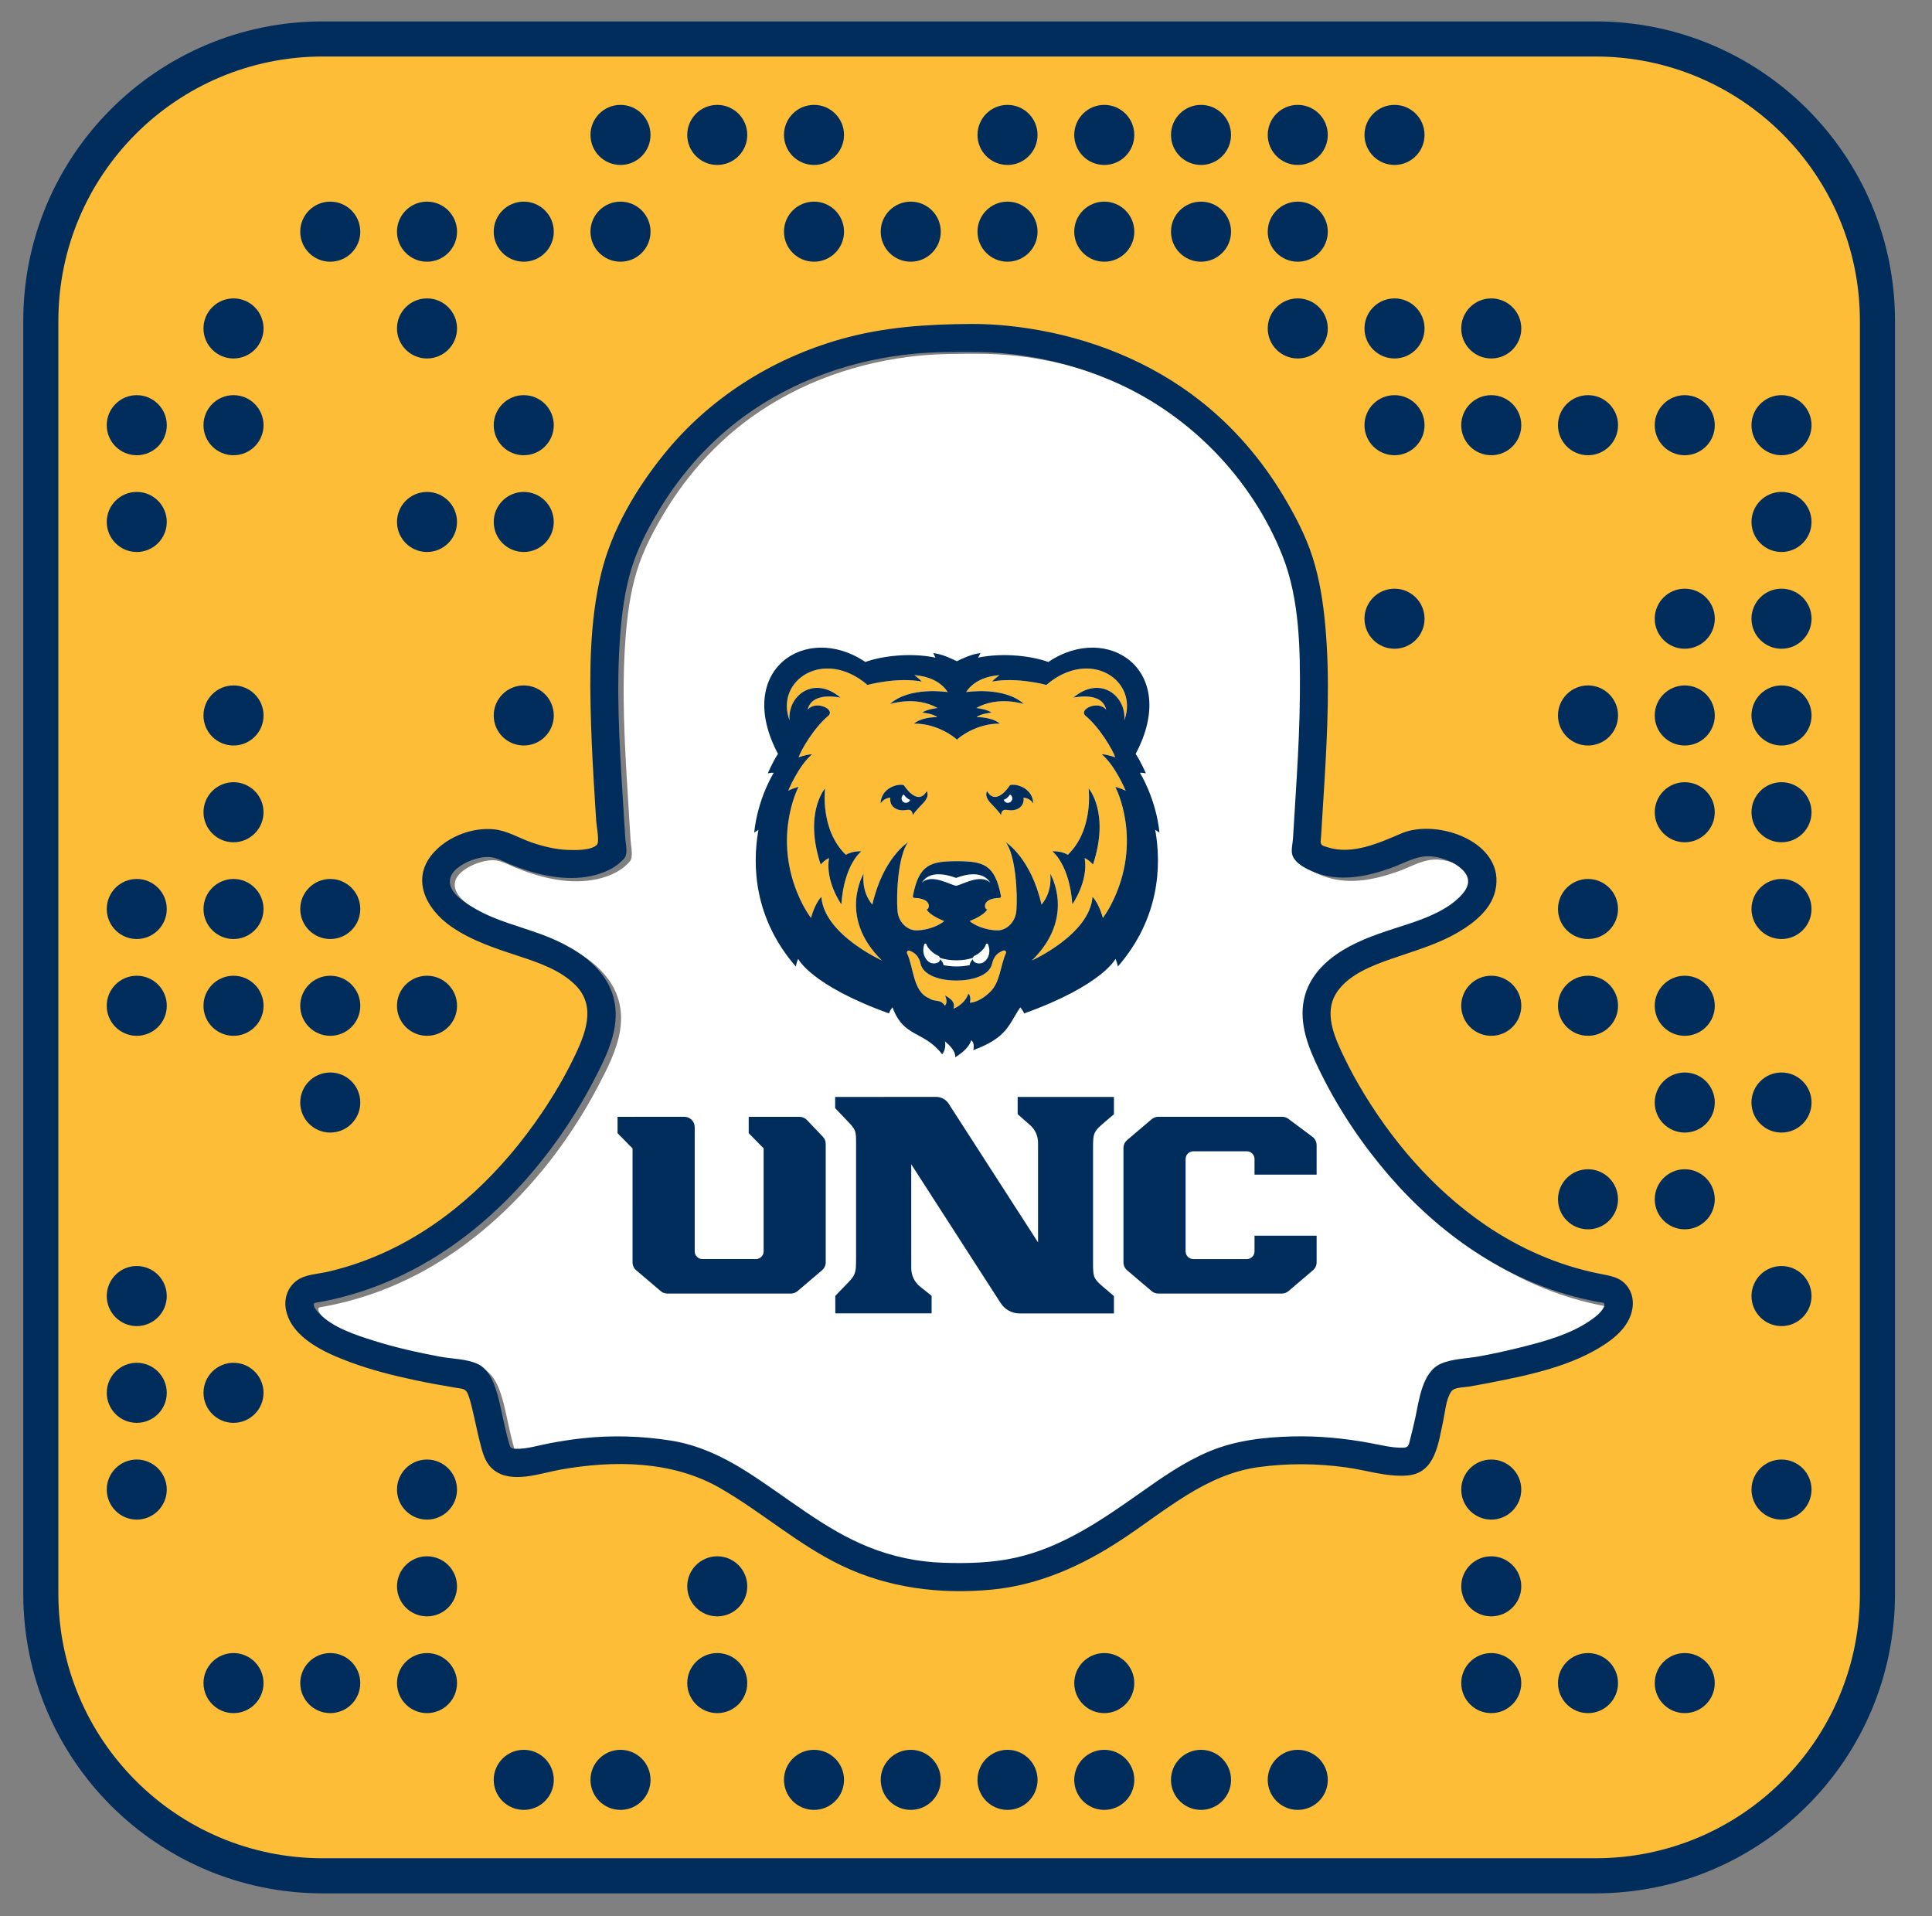
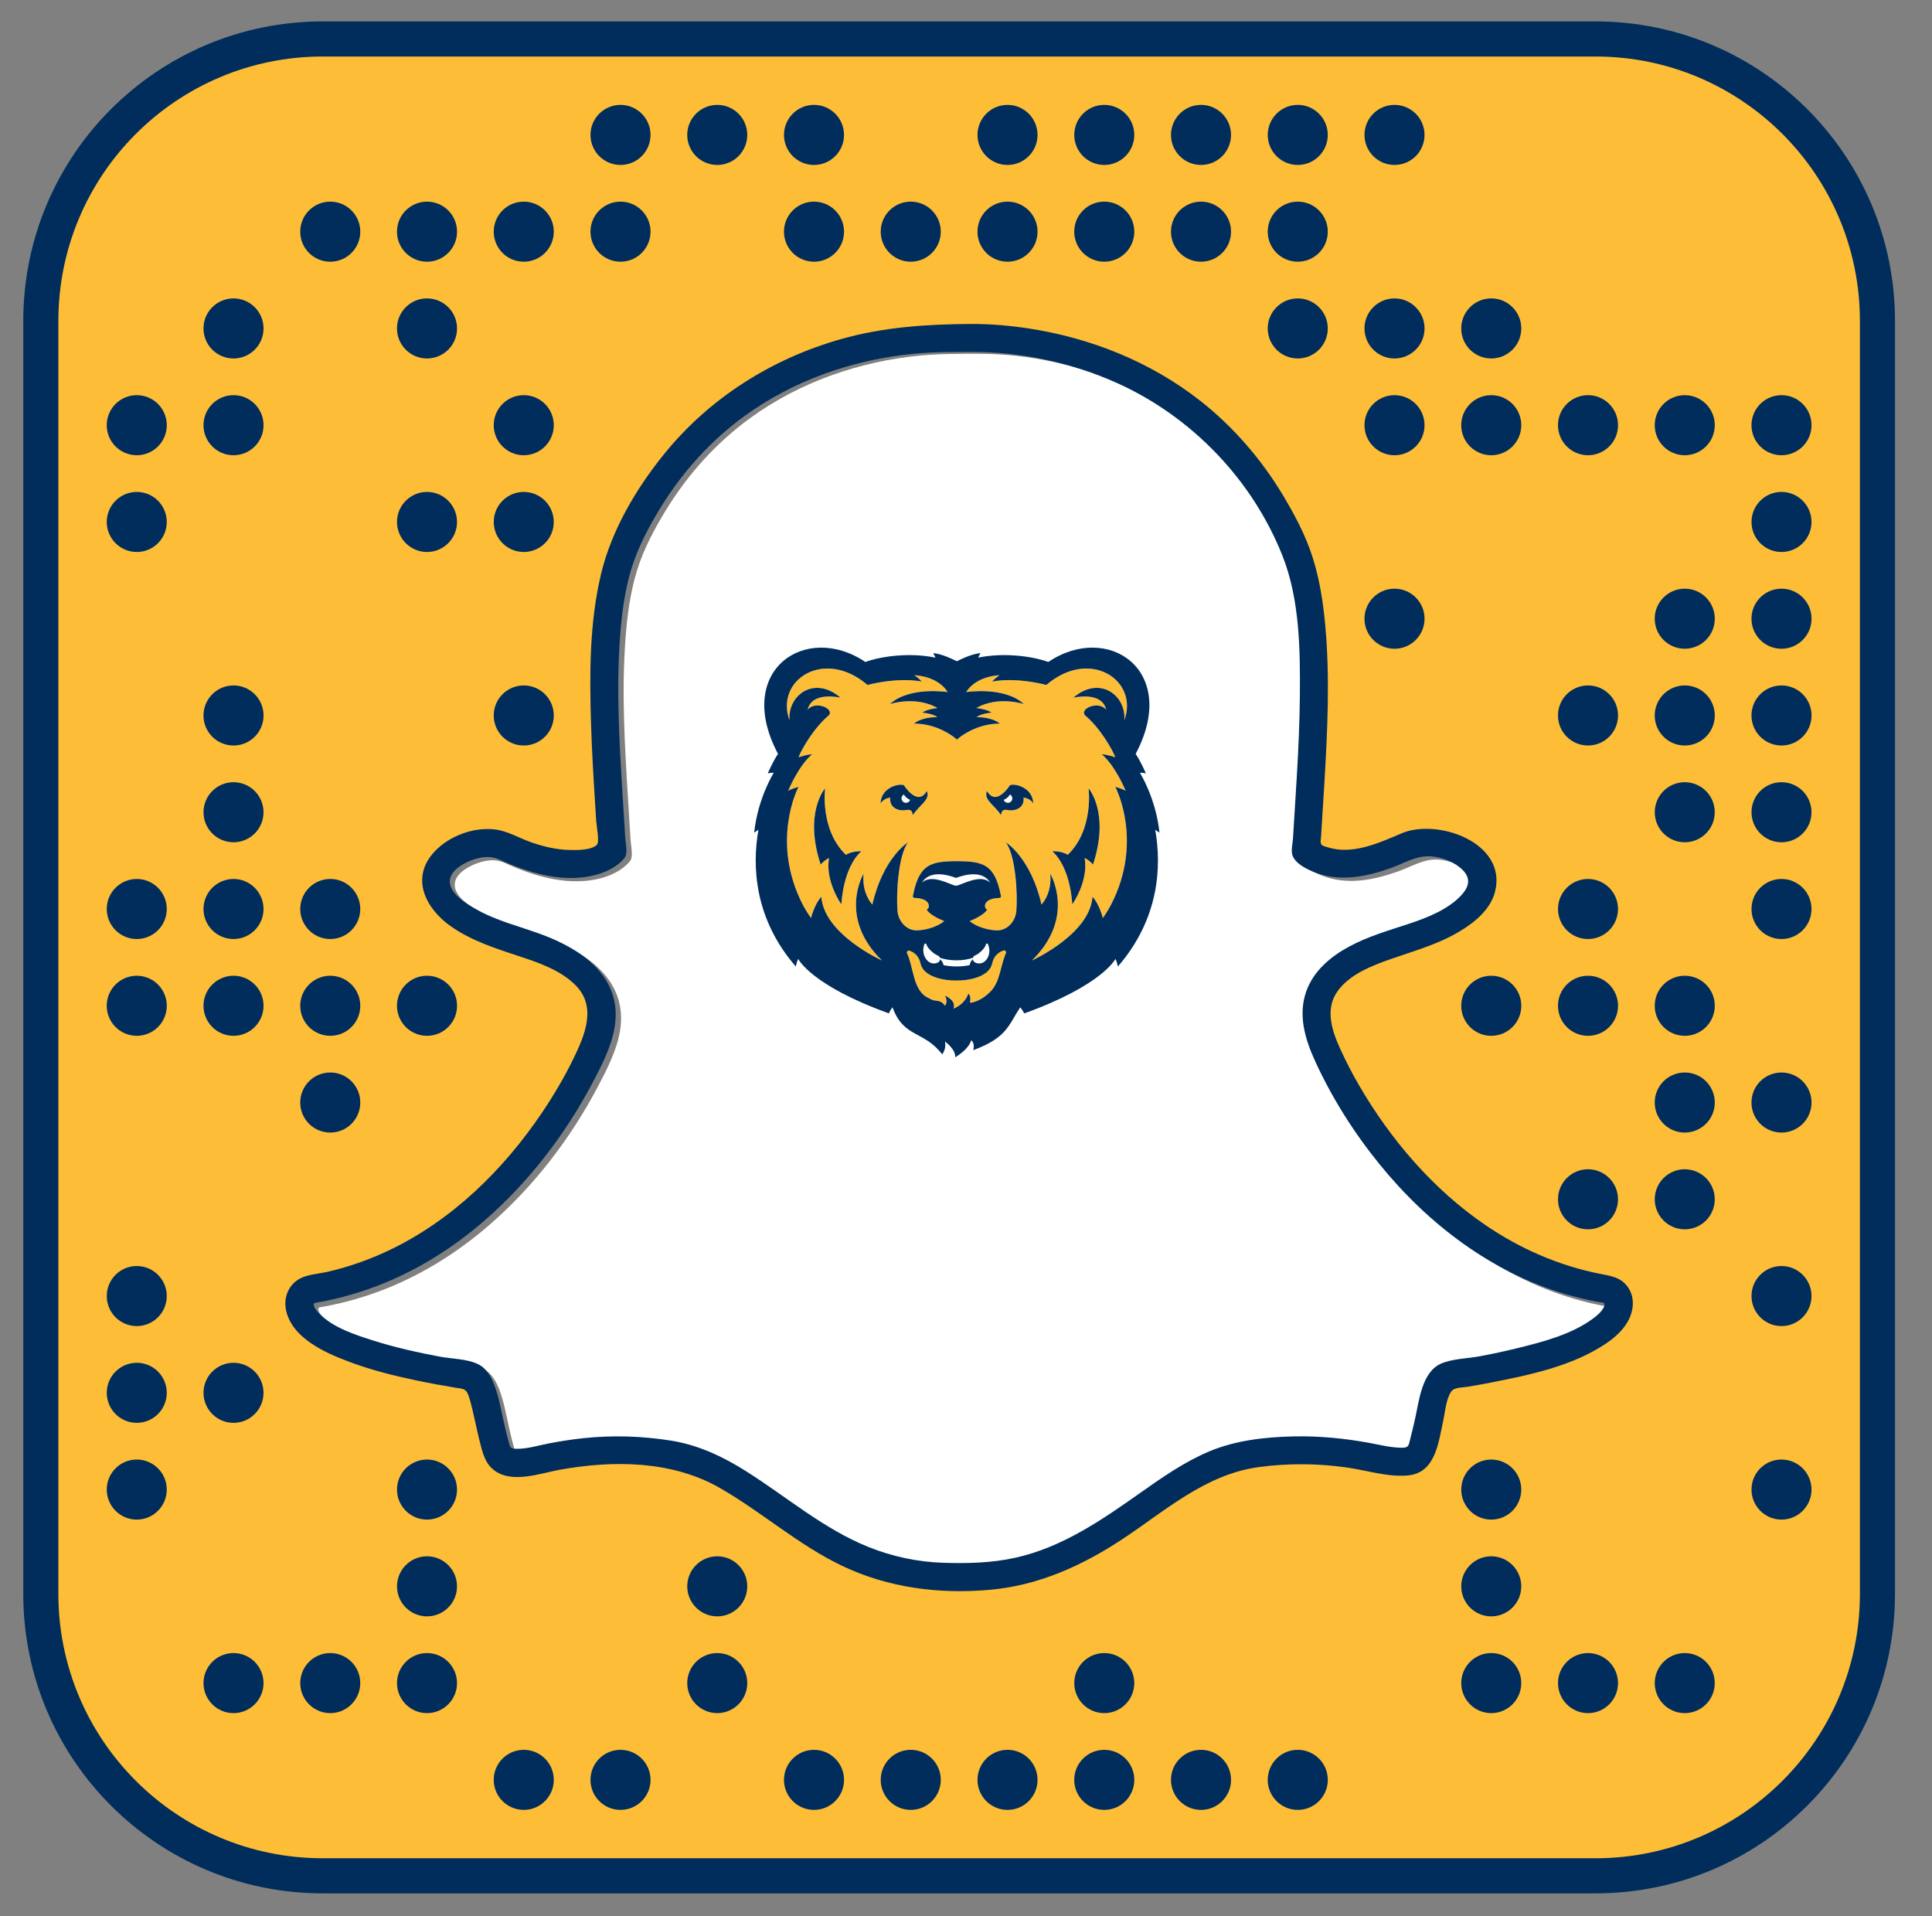
<svg xmlns="http://www.w3.org/2000/svg" version="1.1" id="Layer_1" x="0px" y="0px" viewBox="0 0 572.775 568.063" style="enable-background:new 0 0 572.775 568.063;" xml:space="preserve">
  <rect x="0" y="0" width="572.775" height="568.063" fill="#808080" stroke="none" />
  <g>
    <path style="fill:#FFFFFF;" d="M290.101,104.872c14.693,0,29.571,3.195,42.972,9.205c22.187,9.95,40.309,28.729,49.28,51.405   c5.135,12.982,5.287,27.93,5.168,41.689c-0.071,7.939-0.446,15.867-0.902,23.79c-0.234,3.983-0.484,7.961-0.734,11.944   c-0.136,2.184-0.272,4.369-0.402,6.553c-0.082,1.407-0.571,3.309-0.261,4.695c0.679,3.048,5.515,5.081,8.184,5.923   c7.048,2.217,14.416,0.619,21.198-1.799c4.043-1.44,7.684-3.853,12.118-3.445c3.211,0.293,6.934,1.728,9.221,4.054   c2.402,2.445,1.896,4.858-0.168,7.2c-3.923,4.45-10.401,6.983-15.878,8.787c-5.999,1.973-12.085,3.728-17.677,6.733   c-5.51,2.961-10.596,7.222-12.77,13.27c-2.527,7.032-0.418,14.183,2.554,20.692c5.048,11.058,11.607,21.421,19.274,30.854   c14.335,17.639,33.071,31.946,55.046,38.472c3.228,0.956,6.499,1.75,9.808,2.369c1.402,0.261,2.309-0.06,1.815,1.435   c-0.065,0.19-0.196,0.37-0.293,0.538c-0.734,1.228-1.934,2.212-3.076,3.043c-6.477,4.738-15.009,6.917-22.66,8.792   c-3.619,0.891-7.271,1.657-10.933,2.347c-3.641,0.685-8.075,0.701-11.476,2.179c-5.678,2.462-6.526,10.933-7.684,16.161   c-0.451,2.043-0.918,4.081-1.462,6.102c-0.484,1.793-0.337,2.712-2.25,2.739c-3.282,0.054-6.586-0.815-9.792-1.407   c-7.548-1.391-15.204-2.136-22.882-1.951c-8.39,0.201-16.959,1.168-24.757,4.412c-7.461,3.108-14.134,7.798-20.703,12.433   c-11.482,8.102-23.143,16.139-37.097,19.231c-6.993,1.549-14.226,1.712-21.361,1.483c-7.608-0.245-15.101-1.826-22.16-4.657   c-13.46-5.401-24.409-14.96-36.554-22.611c-6.901-4.347-14.231-7.792-22.339-9.064c-8.602-1.353-17.345-1.625-26.007-0.701   c-3.364,0.359-6.7,0.891-10.026,1.516c-3.255,0.609-6.776,1.761-10.107,1.63c-1.57-0.065-1.587-0.538-2.005-2.011   c-0.614-2.19-1.119-4.407-1.608-6.629c-0.75-3.396-1.38-6.874-2.603-10.14c-0.956-2.554-2.369-5.157-4.929-6.39   c-3.271-1.576-7.749-1.543-11.303-2.212c-6.619-1.239-13.221-2.706-19.649-4.738c-5.521-1.744-12.177-3.869-16.334-8.173   c-0.397-0.408-0.788-0.842-1.081-1.331c-0.098-0.158-0.234-0.331-0.288-0.511c-0.451-1.386,0.087-1.195,1.44-1.445   c6.396-1.174,12.667-2.983,18.698-5.407c11.042-4.423,21.203-10.857,30.196-18.622c13.194-11.384,24.116-25.556,32.261-40.945   c2.782-5.26,5.771-11.015,6.711-16.889c2.364-14.748-9.776-23.094-22.013-27.545c-6.499-2.364-13.199-3.983-19.263-7.428   c-2.766-1.57-8.14-4.706-7.722-8.624c0.315-2.978,3.999-4.988,6.461-5.912c1.668-0.625,3.499-1.032,5.293-0.935   c2.157,0.12,4.005,1.261,5.972,2.065c7.146,2.929,15.139,5.016,22.899,3.809c3.88-0.603,7.901-2.076,10.699-4.934   c0.674-0.69,0.924-0.978,1.076-1.815c0.277-1.543-0.201-3.603-0.288-5.146c-0.245-4.119-0.511-8.238-0.766-12.357   c-0.973-15.71-1.913-31.544-0.744-47.27c0.5-6.744,1.38-13.547,3.347-20.035c1.956-6.445,5.233-12.563,8.743-18.285   c6.472-10.542,14.878-19.85,24.893-27.132c14.677-10.678,32.397-16.802,50.405-18.519   C278.559,104.861,284.341,104.872,290.101,104.872" />
    <path style="fill:#002D5B;" d="M288.216,104.318c14.653,0,29.49,3.186,42.853,9.18c22.126,9.922,40.198,28.65,49.145,51.264   c5.121,12.946,5.273,27.854,5.153,41.575c-0.07,7.917-0.444,15.823-0.9,23.724c-0.233,3.972-0.482,7.939-0.732,11.911   c-0.135,2.178-0.271,4.357-0.401,6.535c-0.081,1.404-0.569,3.3-0.26,4.682c0.677,3.04,5.5,5.067,8.161,5.907   c7.028,2.211,14.377,0.618,21.14-1.794c4.032-1.436,7.662-3.842,12.084-3.436c3.203,0.293,6.915,1.723,9.196,4.043   c2.395,2.439,1.891,4.845-0.168,7.18c-3.913,4.438-10.372,6.963-15.834,8.763c-5.983,1.967-12.052,3.717-17.628,6.714   c-5.495,2.953-10.567,7.202-12.735,13.233c-2.52,7.012-0.417,14.144,2.547,20.636c5.034,11.028,11.575,21.362,19.221,30.769   c14.295,17.59,32.98,31.858,54.894,38.366c3.219,0.954,6.481,1.745,9.781,2.363c1.398,0.26,2.303-0.06,1.81,1.431   c-0.065,0.19-0.195,0.368-0.293,0.536c-0.732,1.225-1.929,2.206-3.067,3.035c-6.459,4.725-14.967,6.898-22.597,8.768   c-3.609,0.889-7.251,1.653-10.903,2.341c-3.631,0.683-8.053,0.699-11.445,2.173c-5.663,2.455-6.508,10.903-7.662,16.116   c-0.45,2.038-0.916,4.07-1.458,6.086c-0.482,1.788-0.336,2.704-2.243,2.731c-3.273,0.054-6.568-0.813-9.765-1.404   c-7.527-1.387-15.162-2.13-22.819-1.945c-8.367,0.201-16.913,1.165-24.689,4.4c-7.44,3.1-14.095,7.776-20.646,12.399   c-11.45,8.08-23.08,16.094-36.995,19.178c-6.974,1.544-14.187,1.707-21.302,1.479c-7.587-0.244-15.059-1.821-22.099-4.644   c-13.423-5.386-24.342-14.919-36.454-22.548c-6.882-4.335-14.192-7.771-22.277-9.039c-8.578-1.349-17.297-1.62-25.935-0.699   c-3.354,0.358-6.682,0.889-9.998,1.512c-3.246,0.607-6.757,1.756-10.079,1.626c-1.566-0.065-1.582-0.536-2-2.005   c-0.612-2.184-1.116-4.395-1.604-6.611c-0.748-3.387-1.376-6.855-2.596-10.112c-0.954-2.547-2.363-5.143-4.915-6.373   c-3.262-1.572-7.727-1.539-11.271-2.206c-6.6-1.236-13.184-2.699-19.595-4.725c-5.506-1.74-12.144-3.858-16.289-8.15   c-0.396-0.406-0.786-0.84-1.078-1.328c-0.098-0.157-0.233-0.331-0.287-0.509c-0.45-1.382,0.087-1.192,1.436-1.441   c6.378-1.171,12.632-2.975,18.647-5.392c11.011-4.411,21.145-10.827,30.113-18.571c13.157-11.353,24.049-25.486,32.173-40.832   c2.775-5.246,5.755-10.984,6.692-16.842c2.357-14.707-9.749-23.031-21.952-27.469c-6.481-2.357-13.163-3.972-19.21-7.408   c-2.758-1.566-8.118-4.693-7.7-8.6c0.314-2.97,3.988-4.975,6.443-5.896c1.664-0.623,3.49-1.03,5.278-0.932   c2.151,0.119,3.994,1.257,5.955,2.059c7.126,2.921,15.097,5.002,22.836,3.799c3.869-0.602,7.879-2.07,10.67-4.92   c0.672-0.688,0.921-0.975,1.073-1.81c0.276-1.539-0.201-3.593-0.287-5.132c-0.244-4.108-0.509-8.215-0.764-12.323   c-0.97-15.666-1.907-31.457-0.742-47.14c0.499-6.725,1.376-13.51,3.338-19.98c1.951-6.427,5.219-12.529,8.719-18.235   c6.454-10.513,14.837-19.796,24.824-27.057c14.637-10.648,32.308-16.756,50.267-18.468   C276.706,104.307,282.471,104.318,288.216,104.318 M6.899,472.468c0,49.031,39.754,88.785,88.785,88.785H473.02   c49.031,0,88.785-39.754,88.785-88.785V95.132c0-49.031-39.754-88.785-88.785-88.785H95.684c-49.031,0-88.785,39.754-88.785,88.785   V472.468" />
    <path style="fill:#FEBD36;" d="M17.304,95.132c0-43.282,35.099-78.38,78.38-78.38H473.02c43.282,0,78.38,35.099,78.38,78.38   v377.335c0,43.282-35.099,78.38-78.38,78.38H95.684c-43.282,0-78.38-35.099-78.38-78.38V95.132 M288.216,96.032   c-13.26,0.06-26.136,0.872-38.979,4.514c-20.478,5.809-38.952,17.482-52.375,34.085c-8.318,10.285-15.547,22.521-18.658,35.467   c-3.463,14.425-3.436,29.642-2.98,44.382c0.238,7.787,0.694,15.563,1.181,23.34c0.119,1.88,0.238,3.755,0.358,5.63   c0.081,1.263,0.997,6.048,0.244,6.909c-1.572,1.788-6.568,1.664-8.6,1.588c-3.647-0.135-7.245-1.003-10.686-2.173   c-3.755-1.279-7.305-3.549-11.309-3.94c-6.275-0.607-13.222,1.994-17.552,6.573c-7.359,7.787-2.693,16.978,4.904,22.256   c6.134,4.259,13.152,6.492,20.17,8.8c5.804,1.908,12.193,4.113,16.62,8.508c6.465,6.416,2.845,14.87-0.569,21.882   c-2.661,5.462-5.766,10.713-9.153,15.758c-11.537,17.167-26.922,32.259-45.774,41.152c-5.679,2.677-11.629,4.769-17.747,6.199   c-3.002,0.704-6.655,0.748-9.234,2.569c-2.807,1.983-3.961,5.408-3.3,8.725c1.685,8.448,11.808,12.843,18.945,15.498   c6.302,2.346,12.859,4.005,19.427,5.392c4.005,0.845,8.036,1.582,12.074,2.243c1.973,0.325,2.872,0.19,3.593,2.097   c0.558,1.474,0.916,3.024,1.284,4.557c0.9,3.766,1.62,7.57,2.65,11.299c0.677,2.449,1.561,4.78,3.625,6.405   c5.343,4.205,13.797,0.959,19.736-0.098c15.856-2.818,33.137-2.72,47.416,5.495c12.404,7.131,23.112,16.793,36.091,22.998   c13.802,6.6,29.057,8.502,44.219,7.093c14.203-1.322,27.046-7.153,38.832-14.929c12.87-8.492,24.705-19.27,40.523-21.416   c8.611-1.165,17.335-1.1,25.935,0.098c5.961,0.829,12.16,2.91,18.219,2.384c8.221-0.721,9.082-9.668,10.507-16.143   c0.574-2.607,0.835-6.503,2.395-8.735c0.916-1.311,3.495-1.176,5.072-1.441c2.206-0.374,4.406-0.775,6.606-1.203   c11.521-2.249,24.272-4.899,34.178-11.575c2.867-1.935,5.603-4.4,7.028-7.619c1.338-3.024,1.382-6.535-0.634-9.272   c-2.108-2.867-5.191-3.186-8.427-3.837c-12.068-2.428-23.491-7.44-33.647-14.366c-15.563-10.61-28.19-25.377-37.602-41.612   c-1.962-3.381-3.745-6.844-5.376-10.399c-2.514-5.484-4.785-11.971-0.872-17.395c3.604-4.996,10.117-7.505,15.715-9.472   c6.882-2.417,13.846-4.303,20.18-8.053c4.622-2.737,9.478-6.606,10.805-12.09c3.479-14.409-17.119-21.703-27.827-17.102   c-6.611,2.84-14.642,6.481-21.925,4.07c-0.471-0.157-1.301-0.309-1.647-0.667c-0.585-0.602-0.276-1.566-0.222-2.498   c0.125-2.108,0.26-4.216,0.39-6.329c0.201-3.262,0.412-6.524,0.607-9.787c0.91-15.422,1.653-30.986,0.249-46.403   c-0.623-6.85-1.669-13.726-3.772-20.289c-2.048-6.4-5.262-12.502-8.714-18.251c-6.427-10.713-14.68-20.305-24.505-28.038   c-14.788-11.64-32.752-18.782-51.307-21.557C299.189,96.493,293.7,96.032,288.216,96.032 M183.959,31.091   c-4.917,0.002-8.901,3.991-8.899,8.908c0.002,4.914,3.985,8.896,8.899,8.899c4.917-0.002,8.901-3.991,8.899-8.908   C192.856,35.076,188.873,31.093,183.959,31.091 M212.642,31.091c-4.917,0.002-8.901,3.991-8.899,8.908   c0.002,4.914,3.985,8.896,8.899,8.899c4.917-0.002,8.901-3.991,8.899-8.908C221.539,35.076,217.556,31.093,212.642,31.091    M241.325,31.091c-4.917,0.002-8.901,3.991-8.899,8.908c0.002,4.914,3.985,8.896,8.899,8.899c4.917-0.002,8.901-3.991,8.899-8.908   C250.221,35.076,246.239,31.093,241.325,31.091 M298.696,31.091c-4.917,0.002-8.901,3.991-8.899,8.908   c0.002,4.914,3.985,8.896,8.899,8.899c4.917-0.002,8.901-3.991,8.899-8.908C307.592,35.076,303.61,31.093,298.696,31.091    M327.379,31.091c-4.917,0.002-8.901,3.991-8.899,8.908c0.002,4.914,3.985,8.896,8.899,8.899c4.917-0.002,8.901-3.991,8.899-8.908   C336.275,35.076,332.292,31.093,327.379,31.091 M356.061,31.091c-4.917,0.002-8.901,3.991-8.899,8.908   c0.002,4.914,3.985,8.896,8.899,8.899c4.917-0.002,8.901-3.991,8.899-8.908C364.958,35.076,360.975,31.093,356.061,31.091    M384.744,31.091c-4.917,0.002-8.901,3.991-8.899,8.908c0.002,4.914,3.985,8.896,8.899,8.899c4.917-0.002,8.901-3.991,8.899-8.908   C393.641,35.076,389.658,31.093,384.744,31.091 M413.427,31.091c-4.917,0.002-8.901,3.991-8.899,8.908   c0.003,4.914,3.985,8.896,8.899,8.899c4.917-0.002,8.901-3.991,8.899-8.908C422.323,35.076,418.341,31.093,413.427,31.091    M97.911,59.773c-4.917,0.001-8.903,3.987-8.902,8.905c0.001,4.916,3.986,8.901,8.902,8.902c4.917-0.001,8.903-3.987,8.902-8.905   C106.813,63.759,102.827,59.774,97.911,59.773 M126.594,59.773c-4.917,0.001-8.903,3.987-8.902,8.905   c0.001,4.916,3.986,8.901,8.902,8.902c4.917-0.001,8.903-3.987,8.902-8.905C135.495,63.759,131.51,59.774,126.594,59.773    M155.277,59.773c-4.917,0.001-8.903,3.987-8.902,8.905c0.001,4.916,3.986,8.901,8.902,8.902c4.917-0.001,8.903-3.987,8.902-8.905   C164.178,63.759,160.193,59.774,155.277,59.773 M183.959,59.773c-4.917,0.001-8.903,3.987-8.902,8.905   c0.001,4.916,3.986,8.901,8.902,8.902c4.917-0.001,8.903-3.987,8.902-8.905C192.861,63.759,188.876,59.774,183.959,59.773    M241.325,59.773c-4.917,0.001-8.903,3.987-8.902,8.905c0.001,4.916,3.986,8.901,8.902,8.902c4.917-0.001,8.903-3.987,8.902-8.905   C250.226,63.759,246.241,59.774,241.325,59.773 M270.008,59.773c-4.917,0.001-8.903,3.987-8.902,8.905   c0.001,4.916,3.986,8.901,8.902,8.902c4.917-0.001,8.903-3.987,8.902-8.905C278.909,63.759,274.924,59.774,270.008,59.773    M298.696,59.773c-4.917,0.001-8.903,3.987-8.902,8.905c0.001,4.916,3.986,8.901,8.902,8.902c4.917-0.001,8.903-3.987,8.902-8.905   C307.597,63.759,303.612,59.774,298.696,59.773 M327.379,59.773c-4.917,0.001-8.903,3.987-8.902,8.905   c0.001,4.916,3.986,8.901,8.902,8.902c4.917-0.001,8.903-3.987,8.902-8.905C336.28,63.759,332.295,59.774,327.379,59.773    M356.061,59.773c-4.917,0.001-8.903,3.987-8.902,8.905c0.001,4.916,3.986,8.901,8.902,8.902c4.917-0.001,8.903-3.987,8.902-8.905   C364.963,63.759,360.978,59.774,356.061,59.773 M384.744,59.773c-4.917,0.001-8.903,3.987-8.902,8.905   c0.001,4.916,3.986,8.901,8.902,8.902c4.917-0.001,8.903-3.987,8.902-8.905C393.645,63.759,389.66,59.774,384.744,59.773    M69.229,88.456c-4.917,0.001-8.903,3.987-8.902,8.905c0.001,4.916,3.986,8.901,8.902,8.902c4.917-0.001,8.903-3.987,8.902-8.905   C78.13,92.442,74.145,88.457,69.229,88.456 M126.594,88.456c-4.917,0.001-8.903,3.987-8.902,8.905   c0.001,4.916,3.986,8.901,8.902,8.902c4.917-0.001,8.903-3.987,8.902-8.905C135.495,92.442,131.51,88.457,126.594,88.456    M384.744,88.456c-4.917,0.001-8.903,3.987-8.902,8.905c0.001,4.916,3.986,8.901,8.902,8.902c4.917-0.001,8.903-3.987,8.902-8.905   C393.645,92.442,389.66,88.457,384.744,88.456 M413.427,88.456c-4.917,0.001-8.903,3.987-8.902,8.905   c0.001,4.916,3.986,8.901,8.902,8.902c4.917-0.001,8.903-3.987,8.902-8.905C422.328,92.442,418.343,88.457,413.427,88.456    M442.11,88.456c-4.917,0.001-8.903,3.987-8.902,8.905c0.001,4.916,3.986,8.901,8.902,8.902c4.917-0.001,8.903-3.987,8.902-8.905   C451.011,92.442,447.026,88.457,442.11,88.456 M40.546,117.139c-4.917,0.001-8.903,3.987-8.902,8.905   c0.001,4.916,3.986,8.901,8.902,8.902c4.917-0.001,8.903-3.987,8.902-8.905C49.447,121.125,45.462,117.14,40.546,117.139    M69.229,117.139c-4.917,0.001-8.903,3.987-8.902,8.905c0.001,4.916,3.986,8.901,8.902,8.902c4.917-0.001,8.903-3.987,8.902-8.905   C78.13,121.125,74.145,117.14,69.229,117.139 M155.277,117.139c-4.917,0.001-8.903,3.987-8.902,8.905   c0.001,4.916,3.986,8.901,8.902,8.902c4.917-0.001,8.903-3.987,8.902-8.905C164.178,121.125,160.193,117.14,155.277,117.139    M413.427,117.139c-4.917,0.001-8.903,3.987-8.902,8.905c0.001,4.916,3.986,8.901,8.902,8.902c4.917-0.001,8.903-3.987,8.902-8.905   C422.328,121.125,418.343,117.14,413.427,117.139 M442.11,117.139c-4.917,0.001-8.903,3.987-8.902,8.905   c0.001,4.916,3.986,8.901,8.902,8.902c4.917-0.001,8.903-3.987,8.902-8.905C451.011,121.125,447.026,117.14,442.11,117.139    M470.792,117.139c-4.917,0.001-8.903,3.987-8.902,8.905c0.001,4.916,3.986,8.901,8.902,8.902c4.917-0.001,8.903-3.987,8.902-8.905   C479.694,121.125,475.708,117.14,470.792,117.139 M499.475,117.139c-4.917,0.001-8.903,3.987-8.902,8.905   c0.001,4.916,3.986,8.901,8.902,8.902c4.917-0.001,8.903-3.987,8.902-8.905C508.376,121.125,504.391,117.14,499.475,117.139    M528.158,117.139c-4.917,0.001-8.903,3.987-8.902,8.905c0.001,4.916,3.986,8.901,8.902,8.902c4.917-0.001,8.903-3.987,8.902-8.905   C537.059,121.125,533.074,117.14,528.158,117.139 M40.546,145.822c-4.917,0.005-8.9,3.995-8.895,8.912   c0.005,4.91,3.984,8.89,8.895,8.895c4.917-0.005,8.9-3.995,8.895-8.912C49.436,149.806,45.456,145.826,40.546,145.822    M126.594,145.822c-4.917,0.005-8.9,3.995-8.895,8.912c0.005,4.91,3.984,8.89,8.895,8.895c4.917-0.005,8.9-3.995,8.895-8.912   C135.484,149.806,131.504,145.826,126.594,145.822 M155.277,145.822c-4.917,0.005-8.9,3.995-8.895,8.912   c0.005,4.91,3.984,8.89,8.895,8.895c4.917-0.005,8.9-3.995,8.895-8.912C164.167,149.806,160.187,145.826,155.277,145.822    M528.158,145.822c-4.917,0.005-8.9,3.995-8.895,8.912c0.005,4.91,3.984,8.89,8.895,8.895c4.917-0.005,8.9-3.995,8.895-8.912   C537.048,149.806,533.068,145.826,528.158,145.822 M413.427,174.504c-4.917,0-8.903,3.986-8.903,8.903   c0,4.917,3.986,8.903,8.903,8.903s8.903-3.986,8.903-8.903C422.33,178.491,418.344,174.504,413.427,174.504 M499.475,174.504   c-4.917,0-8.903,3.986-8.903,8.903c0,4.917,3.986,8.903,8.903,8.903c4.917,0,8.903-3.986,8.903-8.903   C508.378,178.491,504.392,174.504,499.475,174.504 M528.158,174.504c-4.917,0-8.903,3.986-8.903,8.903   c0,4.917,3.986,8.903,8.903,8.903c4.917,0,8.903-3.986,8.903-8.903C537.061,178.491,533.075,174.504,528.158,174.504    M69.229,203.187c-4.917,0-8.903,3.986-8.903,8.903s3.986,8.903,8.903,8.903c4.917,0,8.903-3.986,8.903-8.903   S74.146,203.187,69.229,203.187L69.229,203.187 M155.277,203.187c-4.917,0-8.903,3.986-8.903,8.903s3.986,8.903,8.903,8.903   c4.917,0,8.903-3.986,8.903-8.903S160.194,203.187,155.277,203.187 M470.792,203.187c-4.917,0-8.903,3.986-8.903,8.903   s3.986,8.903,8.903,8.903c4.917,0,8.903-3.986,8.903-8.903S475.71,203.187,470.792,203.187L470.792,203.187 M499.475,203.187   c-4.917,0-8.903,3.986-8.903,8.903s3.986,8.903,8.903,8.903c4.917,0,8.903-3.986,8.903-8.903S504.392,203.187,499.475,203.187    M528.158,203.187c-4.917,0-8.903,3.986-8.903,8.903s3.986,8.903,8.903,8.903c4.917,0,8.903-3.986,8.903-8.903   S533.075,203.187,528.158,203.187 M69.229,231.87c-4.917,0.005-8.9,3.995-8.895,8.912c0.005,4.91,3.984,8.89,8.895,8.895   c4.917-0.005,8.9-3.995,8.895-8.912C78.118,235.854,74.139,231.875,69.229,231.87 M499.475,231.87   c-4.917,0.005-8.9,3.995-8.895,8.912c0.005,4.91,3.984,8.89,8.895,8.895c4.917-0.005,8.9-3.995,8.895-8.912   C508.365,235.854,504.385,231.875,499.475,231.87 M528.158,231.87c-4.917,0.005-8.9,3.995-8.895,8.912   c0.005,4.91,3.984,8.89,8.895,8.895c4.917-0.005,8.9-3.995,8.895-8.912C537.048,235.854,533.068,231.875,528.158,231.87    M40.546,260.553c-4.917,0.005-8.9,3.995-8.895,8.912c0.005,4.91,3.984,8.89,8.895,8.895c4.917-0.005,8.9-3.995,8.895-8.912   C49.436,264.537,45.456,260.557,40.546,260.553 M69.229,260.553c-4.917,0.005-8.9,3.995-8.895,8.912   c0.005,4.91,3.984,8.89,8.895,8.895c4.917-0.005,8.9-3.995,8.895-8.912C78.118,264.537,74.139,260.557,69.229,260.553    M97.911,260.553c-4.917,0.005-8.9,3.995-8.895,8.912c0.005,4.91,3.984,8.89,8.895,8.895c4.917-0.005,8.9-3.995,8.895-8.912   C106.801,264.537,102.822,260.557,97.911,260.553 M470.792,260.553c-4.917,0.005-8.9,3.995-8.895,8.912   c0.005,4.91,3.984,8.89,8.895,8.895c4.917-0.005,8.9-3.995,8.895-8.912C479.682,264.537,475.703,260.557,470.792,260.553    M528.158,260.553c-4.917,0.005-8.9,3.995-8.895,8.912c0.005,4.91,3.984,8.89,8.895,8.895c4.917-0.005,8.9-3.995,8.895-8.912   C537.048,264.537,533.068,260.557,528.158,260.553 M40.546,289.241c-4.917,0-8.903,3.986-8.903,8.903   c0,4.917,3.986,8.903,8.903,8.903s8.903-3.986,8.903-8.903C49.449,293.227,45.463,289.241,40.546,289.241 M69.229,289.241   c-4.917,0-8.903,3.986-8.903,8.903c0,4.917,3.986,8.903,8.903,8.903l0,0c4.917,0,8.903-3.986,8.903-8.903   C78.132,293.227,74.146,289.241,69.229,289.241 M97.911,289.241c-4.917,0-8.903,3.986-8.903,8.903c0,4.917,3.986,8.903,8.903,8.903   c4.917,0,8.903-3.986,8.903-8.903C106.815,293.227,102.828,289.241,97.911,289.241 M126.594,289.241   c-4.917,0-8.903,3.986-8.903,8.903c0,4.917,3.986,8.903,8.903,8.903l0,0c4.917,0,8.903-3.986,8.903-8.903   C135.497,293.227,131.511,289.241,126.594,289.241 M442.11,289.241c-4.917,0-8.903,3.986-8.903,8.903   c0,4.917,3.986,8.903,8.903,8.903l0,0c4.917,0,8.903-3.986,8.903-8.903C451.013,293.227,447.027,289.241,442.11,289.241    M470.792,289.241c-4.917,0-8.903,3.986-8.903,8.903c0,4.917,3.986,8.903,8.903,8.903c4.917,0,8.903-3.986,8.903-8.903   C479.696,293.227,475.71,289.241,470.792,289.241 M499.475,289.241c-4.917,0-8.903,3.986-8.903,8.903   c0,4.917,3.986,8.903,8.903,8.903l0,0c4.917,0,8.903-3.986,8.903-8.903C508.378,293.227,504.392,289.241,499.475,289.241    M97.911,317.923c-4.917,0-8.903,3.986-8.903,8.903s3.986,8.903,8.903,8.903c4.917,0,8.903-3.986,8.903-8.903   S102.828,317.923,97.911,317.923 M499.475,317.923c-4.917,0-8.903,3.986-8.903,8.903s3.986,8.903,8.903,8.903l0,0   c4.917,0,8.903-3.986,8.903-8.903S504.392,317.923,499.475,317.923 M528.158,317.923c-4.917,0-8.903,3.986-8.903,8.903   s3.986,8.903,8.903,8.903l0,0c4.917,0,8.903-3.986,8.903-8.903S533.075,317.923,528.158,317.923 M470.792,346.606   c-4.917,0.005-8.9,3.995-8.895,8.912c0.005,4.91,3.984,8.89,8.895,8.895c4.917-0.005,8.9-3.995,8.895-8.912   C479.682,350.591,475.703,346.611,470.792,346.606 M499.475,346.606c-4.917,0.005-8.9,3.995-8.895,8.912   c0.005,4.91,3.984,8.89,8.895,8.895c4.917-0.005,8.9-3.995,8.895-8.912C508.365,350.591,504.385,346.611,499.475,346.606    M40.546,375.289c-4.917,0.005-8.9,3.995-8.895,8.912c0.005,4.91,3.984,8.89,8.895,8.895c4.917-0.005,8.9-3.995,8.895-8.912   C49.436,379.273,45.456,375.294,40.546,375.289 M528.158,375.289c-4.917,0.005-8.9,3.995-8.895,8.912   c0.005,4.91,3.984,8.89,8.895,8.895c4.917-0.005,8.9-3.995,8.895-8.912C537.048,379.273,533.068,375.294,528.158,375.289    M40.546,403.972c-4.917,0.005-8.9,3.995-8.895,8.912c0.005,4.91,3.984,8.89,8.895,8.895c4.917-0.005,8.9-3.995,8.895-8.912   C49.436,407.956,45.456,403.977,40.546,403.972 M69.229,403.972c-4.917,0.005-8.9,3.995-8.895,8.912   c0.005,4.91,3.984,8.89,8.895,8.895c4.917-0.005,8.9-3.995,8.895-8.912C78.118,407.956,74.139,403.977,69.229,403.972    M40.546,432.654c-4.917,0.005-8.9,3.995-8.895,8.912c0.005,4.91,3.984,8.89,8.895,8.895c4.917-0.005,8.9-3.995,8.895-8.912   C49.436,436.639,45.456,432.659,40.546,432.654 M126.594,432.654c-4.917,0.005-8.9,3.995-8.895,8.912   c0.005,4.91,3.984,8.89,8.895,8.895c4.917-0.005,8.9-3.995,8.895-8.912C135.484,436.639,131.504,432.659,126.594,432.654    M442.11,432.654c-4.917,0.005-8.9,3.995-8.895,8.912c0.005,4.91,3.984,8.89,8.895,8.895c4.917-0.005,8.9-3.995,8.895-8.912   C450.999,436.639,447.02,432.659,442.11,432.654 M528.158,432.654c-4.917,0.005-8.9,3.995-8.895,8.912   c0.005,4.91,3.984,8.89,8.895,8.895c4.917-0.005,8.9-3.995,8.895-8.912C537.048,436.639,533.068,432.659,528.158,432.654    M126.594,461.337c-4.917,0.005-8.9,3.995-8.895,8.912c0.005,4.91,3.984,8.89,8.895,8.895c4.917-0.005,8.9-3.995,8.895-8.912   C135.484,465.322,131.504,461.342,126.594,461.337 M212.642,461.337c-4.917,0.005-8.9,3.995-8.895,8.912   c0.005,4.91,3.984,8.89,8.895,8.895c4.917-0.005,8.9-3.995,8.895-8.912C221.532,465.322,217.553,461.342,212.642,461.337    M442.11,461.337c-4.917,0.005-8.9,3.995-8.895,8.912c0.005,4.91,3.984,8.89,8.895,8.895c4.917-0.005,8.9-3.995,8.895-8.912   C450.999,465.322,447.02,461.342,442.11,461.337 M69.229,490.02c-4.917,0.005-8.9,3.995-8.895,8.912   c0.005,4.91,3.984,8.89,8.895,8.895c4.917-0.005,8.9-3.995,8.895-8.912C78.118,494.004,74.139,490.025,69.229,490.02    M97.911,490.02c-4.917,0.005-8.9,3.995-8.895,8.912c0.005,4.91,3.984,8.89,8.895,8.895c4.917-0.005,8.9-3.995,8.895-8.912   C106.801,494.004,102.822,490.025,97.911,490.02 M126.594,490.02c-4.917,0.005-8.9,3.995-8.895,8.912   c0.005,4.91,3.984,8.89,8.895,8.895c4.917-0.005,8.9-3.995,8.895-8.912C135.484,494.004,131.504,490.025,126.594,490.02    M212.642,490.02c-4.917,0.005-8.9,3.995-8.895,8.912c0.005,4.91,3.984,8.89,8.895,8.895c4.917-0.005,8.9-3.995,8.895-8.912   C221.532,494.004,217.553,490.025,212.642,490.02 M327.379,490.02c-4.917,0.005-8.9,3.995-8.895,8.912   c0.005,4.91,3.984,8.89,8.895,8.895c4.917-0.005,8.9-3.995,8.895-8.912C336.269,494.004,332.289,490.025,327.379,490.02    M442.11,490.02c-4.917,0.005-8.9,3.995-8.895,8.912c0.005,4.91,3.984,8.89,8.895,8.895c4.917-0.005,8.9-3.995,8.895-8.912   C450.999,494.004,447.02,490.025,442.11,490.02 M470.792,490.02c-4.917,0.005-8.9,3.995-8.895,8.912   c0.005,4.91,3.984,8.89,8.895,8.895c4.917-0.005,8.9-3.995,8.895-8.912C479.682,494.004,475.703,490.025,470.792,490.02    M499.475,490.02c-4.917,0.005-8.9,3.995-8.895,8.912c0.005,4.91,3.984,8.89,8.895,8.895c4.917-0.005,8.9-3.995,8.895-8.912   C508.365,494.004,504.385,490.025,499.475,490.02 M155.277,518.703c-4.917,0-8.903,3.986-8.903,8.903s3.986,8.903,8.903,8.903   c4.917,0,8.903-3.986,8.903-8.903S160.194,518.703,155.277,518.703 M183.959,518.703c-4.917,0-8.903,3.986-8.903,8.903   s3.986,8.903,8.903,8.903s8.903-3.986,8.903-8.903S188.877,518.703,183.959,518.703 M241.325,518.703   c-4.917,0-8.903,3.986-8.903,8.903s3.986,8.903,8.903,8.903c4.917,0,8.903-3.986,8.903-8.903S246.242,518.703,241.325,518.703    M270.008,518.703c-4.917,0-8.903,3.986-8.903,8.903s3.986,8.903,8.903,8.903l0,0c4.917,0,8.903-3.986,8.903-8.903   S274.925,518.703,270.008,518.703 M298.696,518.703c-4.917,0-8.903,3.986-8.903,8.903s3.986,8.903,8.903,8.903   c4.917,0,8.903-3.986,8.903-8.903S303.613,518.703,298.696,518.703 M327.379,518.703c-4.917,0-8.903,3.986-8.903,8.903   s3.986,8.903,8.903,8.903c4.917,0,8.903-3.986,8.903-8.903S332.296,518.703,327.379,518.703 M356.061,518.703   c-4.917,0-8.903,3.986-8.903,8.903s3.986,8.903,8.903,8.903s8.903-3.986,8.903-8.903S360.979,518.703,356.061,518.703    M384.744,518.703c-4.917,0-8.903,3.986-8.903,8.903s3.986,8.903,8.903,8.903l0,0c4.917,0,8.903-3.986,8.903-8.903   S389.661,518.703,384.744,518.703" />
-     <path style="fill:#002D5B;" d="M343.4,331.056c-0.729,0-1.435,0.261-1.991,0.732l-7.258,6.173c-0.687,0.584-1.082,1.437-1.082,2.34   v33.902c0,0.902,0.395,1.755,1.082,2.341l7.258,6.172c0.556,0.473,1.263,0.732,1.991,0.732h36.604c0.728,0,1.435-0.259,1.991-0.732   l7.259-6.172c0.687-0.586,1.082-1.44,1.082-2.341v-7.896h-18.412v4.641c0,1.258-1.023,2.28-2.28,2.28h-15.871   c-1.257,0-2.279-1.022-2.279-2.28v-27.389c0-1.258,1.023-2.281,2.279-2.281h15.871c1.257,0,2.28,1.023,2.28,2.281v4.638h18.412   v-8.75c0-0.966-0.463-1.886-1.236-2.464l-7.13-5.317c-0.528-0.393-1.179-0.61-1.837-0.61H343.4z M183.084,335.909l4.448,4.523   l-0.002,33.77c0,0.902,0.395,1.755,1.082,2.341l7.26,6.172c0.555,0.473,1.262,0.732,1.99,0.732h36.604   c0.728,0,1.435-0.259,1.991-0.732l7.258-6.172c0.688-0.586,1.082-1.44,1.082-2.341v-35.119c0-0.793-0.302-1.546-0.849-2.12   l-4.722-4.953c-0.577-0.605-1.388-0.952-2.225-0.952h-15.035v4.851l4.423,4.498v30.54c0,1.258-1.022,2.28-2.279,2.28h-15.871   c-1.258,0-2.279-1.022-2.279-2.28v-36.818c0-1.694-1.379-3.073-3.073-3.073l-19.804,0.002V335.909z M270.151,345.128l26.533,41.172   c1.228,1.904,3.315,3.043,5.581,3.044l27.978,0.009v-5.155l-2.588-2.201c-3.505-2.979-3.606-3.198-3.606-7.797V340.3   c0-4.511,0.168-4.876,3.606-7.797l2.588-2.201v-5.135h-28.542v5.117l3.686,3.231c1.499,1.314,2.359,3.21,2.359,5.204v29.566   l-26.479-41.087c-0.826-1.282-2.229-2.047-3.755-2.047l-29.916,0.017l0.002,3.315l3.374,3.538c2.776,2.901,2.829,3.032,2.829,6.936   v33.703c0,5.08-0.067,5.244-3.574,8.797l-2.587,2.687l0.003,5.175h28.548v-5.202l-3.389-2.697c-1.68-1.336-2.642-3.333-2.643-5.48   L270.151,345.128z" />
    <g>
      <path style="fill:#FEBD36;" d="M297.499,281.772c0.483-0.166,0.934,0.328,0.72,0.805c-1.685,3.747-1.662,8.525-4.667,11.454    c-3.394,3.308-6.012,3.207-6.012,3.207c0.253-0.962,0.189-2.152-0.461-2.717c-0.55,1.882-2.282,3.623-4.416,4.501    c0.881-2.385-2.049-3.628-2.474-3.913l-0.032,0.004c0.142,0.265,0.967,1.921-0.022,3.009c-1.436-2.157-2.863-0.9-4.741-2.236    c-4.751-1.927-4.493-9.098-6.467-13.259c-0.227-0.479,0.228-0.995,0.716-0.819c1.854,0.669,2.851,1.962,3.261,3.812    c0.843,3.808,6.425,5.052,10.62,5.052c4.196,0,9.777-1.244,10.62-5.052C294.559,283.737,295.583,282.431,297.499,281.772z     M330.639,233.248c0.166,0.258,8.413,16.185-1.242,34.915l-0.002-0.007c-0.732,1.404-1.553,2.738-2.445,3.97    c0,0-1.002-4.101-3.059-6.278c-0.819,11.159-17.982,18.881-17.982,18.881c13.204-12.869,5.44-25.764,5.44-25.764    s0.869,5.14-2.581,9.199c-3.165-13.916-10.584-18.487-10.584-18.487c2.927,3.836,3.549,15.372,3.126,20.362    c-0.282,3.32-2.899,5.789-5.638,5.755c-3.829-0.047-7.227-1.786-8.205-2.776c0,0,4.173-1.514,5.228-3.457    c-0.851,0.158-1.91-3.274,3.685-3.393c0.396-0.132,0.452-0.414,0.318-0.77l0.007,0.001c-1.796-9.139-5.178-10.112-13.011-10.112    c-7.833,0-11.214,0.974-13.011,10.112l0.007-0.001c-0.134,0.356-0.078,0.638,0.318,0.77c5.595,0.119,4.536,3.551,3.685,3.393    c1.054,1.943,5.228,3.457,5.228,3.457c-0.977,0.99-4.376,2.729-8.204,2.776c-2.739,0.033-5.356-2.435-5.638-5.755    c-0.424-4.99,0.198-16.526,3.126-20.362c0,0-7.42,4.571-10.584,18.487c-3.45-4.059-2.581-9.199-2.581-9.199    s-7.763,12.896,5.44,25.764c0,0-17.163-7.722-17.982-18.881c-2.057,2.177-3.059,6.278-3.059,6.278    c-0.892-1.232-1.714-2.566-2.446-3.97l-0.002,0.007c-9.655-18.73-1.408-34.657-1.242-34.915c-2.334,0.645-3.095,1.18-3.095,1.18    s3.013-7.373,7.081-10.818c-1.375-0.044-3.986,0.884-3.986,0.884c0.73-2.157,4.543-8.78,8.954-12.436    c1.769-1.958-3.983-4.5-6.264-1.663c1.249-5.622,9.753-3.579,9.753-3.579c-7.859-6.729-15.761-0.648-15.122,6.727    c-4.393-11.84,10.154-21.601,23.115-10.506c0,0,8.718-2.392,16.094-0.998c-0.591-0.705-2.189-1.898-2.189-1.898    c0.673,0.085,6.842,0.298,9.883,5.019c0,0-11.306-1.79-17.119,3.535c0,0,7.602-2.515,14.095,1.182c0,0-3.279,0.354-4.5,1.365    c0,0,3.189,0.287,4.421,1.343c-5.002,0-6.891,1.914-6.891,1.914c6.954-0.04,12.088,4.079,12.716,4.763    c0.627-0.684,5.761-4.803,12.715-4.763c0,0-1.89-1.914-6.892-1.914c1.233-1.057,4.421-1.343,4.421-1.343    c-1.221-1.011-4.5-1.365-4.5-1.365c6.493-3.697,14.095-1.182,14.095-1.182c-5.813-5.324-17.119-3.535-17.119-3.535    c3.041-4.721,9.21-4.934,9.884-5.019c0,0-1.598,1.193-2.189,1.898c7.376-1.394,16.094,0.998,16.094,0.998    c12.961-11.094,27.508-1.333,23.115,10.506c0.638-7.375-7.263-13.456-15.122-6.727c0,0,8.504-2.044,9.753,3.579    c-2.282-2.837-8.034-0.295-6.264,1.663c4.411,3.656,8.224,10.28,8.954,12.436c0,0-2.61-0.928-3.986-0.884    c4.068,3.445,7.081,10.818,7.081,10.818S332.973,233.893,330.639,233.248z M255.371,252.354c0,0-2.53-0.186-4.608,1.03    c-7.749-7.461-6.155-19.683-6.155-19.683s-6.371,7.209-1.307,22.573c0.687-0.775,1.515-1.488,2.478-1.928    c-1.19,6.921,3.652,13.725,3.652,13.725C250.279,256.096,255.371,252.354,255.371,252.354z M274.773,234.501    c-2.781,4.763-6.807-1.75-6.807-1.75c-1.569-0.58-6.763,0.698-6.912,5.445c0,0,0.761-1.533,2.894-1.78    c-0.374,2.909,2.266,4.069,4.438,3.731c0.988-0.153,2.081-0.359,2.226,1.477C272.607,238.577,275.894,237.042,274.773,234.501z     M296.777,241.624c0.144-1.836,1.237-1.631,2.226-1.477c2.173,0.338,4.812-0.822,4.438-3.731c2.133,0.247,2.894,1.78,2.894,1.78    c-0.15-4.747-5.343-6.025-6.913-5.445c0,0-4.026,6.513-6.807,1.75C291.494,237.042,294.781,238.577,296.777,241.624z     M322.733,233.701c0,0,1.594,12.223-6.155,19.683c-2.078-1.216-4.608-1.03-4.608-1.03s5.091,3.742,5.941,15.717    c0,0,4.841-6.804,3.651-13.725c0.963,0.441,1.791,1.153,2.478,1.928C329.105,240.909,322.733,233.701,322.733,233.701z" />
      <g>
        <path style="fill:#FFFFFF;" d="M323.855,191.977c12.978,0,22.769,12.763,12.834,31.498c1.588,2.374,3.026,5.776,3.026,5.776     s-0.88-0.19-1.47-0.19c-0.112,0-0.214,0.007-0.297,0.023c0,0,4.71,7.421,5.803,17.738l-1.266-0.853     c1.911,10.738,1.268,26.32-11.068,40.533c-0.34-1.655-0.728-2.24-0.728-2.24s-3.867,7.801-27.052,16.152     c0,0-0.14-0.51-1.155-1.818c-3.558,5.295-3.847,8.965-13.955,12.709c0.296-1.031,0.24-2.29-0.575-2.945     c-0.69,2.182-2.855,3.85-4.763,5.06c0.221-2.357-3.059-4.704-3.059-4.704s0.576,2.024-0.809,3.821     c-5.439-7.121-11.386-4.78-14.724-13.949c-1.014,1.309-1.024,1.827-1.024,1.827c-23.185-8.351-26.921-16.152-26.921-16.152     s-0.388,0.585-0.728,2.24c-12.336-14.213-12.979-29.795-11.068-40.533l-1.266,0.853c1.093-10.317,5.803-17.738,5.803-17.738     c-0.083-0.016-0.185-0.023-0.297-0.023c-0.59,0-1.47,0.19-1.47,0.19s1.438-3.402,3.026-5.776     c-9.935-18.733-0.143-31.498,12.834-31.498c4.207,0,8.748,1.341,13.061,4.255c3.134-1.139,7.946-2.037,13.072-2.037     c2.555,0,5.188,0.223,7.73,0.75c-0.377-0.675-0.658-1.356-0.658-1.356c2.811,0.352,5.444,1.689,6.981,2.42     c1.537-0.731,4.17-2.068,6.981-2.42c0,0-0.281,0.68-0.659,1.356c2.542-0.527,5.176-0.75,7.73-0.75     c5.127,0,9.938,0.897,13.072,2.037C315.106,193.319,319.649,191.977,323.855,191.977 M347.132,246.464     c-0.71-6.696-2.823-12.243-4.413-15.627c0.471-0.892,0.529-1.96,0.127-2.91c-0.05-0.119-1.009-2.377-2.271-4.608     c2.184-4.56,3.38-8.992,3.561-13.199c0.192-4.474-0.807-8.668-2.89-12.13c-3.546-5.894-10.047-9.413-17.392-9.413l0,0     c-4.59,0-9.236,1.352-13.531,3.925c-3.654-1.079-8.229-1.707-12.602-1.707c-1.647,0-3.255,0.086-4.81,0.255     c-0.576-0.513-1.327-0.833-2.153-0.859c-0.036-0.001-0.073-0.002-0.109-0.002c-0.042,0-0.084,0.001-0.126,0.002     c-0.121,0.004-0.24,0.015-0.357,0.032c-2.514,0.325-4.817,1.253-6.498,2.024c-1.695-0.777-4.021-1.715-6.559-2.032     c-0.141-0.018-0.282-0.026-0.423-0.026c-0.836,0-1.641,0.308-2.261,0.861c-1.555-0.17-3.163-0.255-4.81-0.255     c-4.373,0-8.947,0.628-12.602,1.707c-4.295-2.573-8.941-3.925-13.531-3.925c-7.343,0-13.844,3.519-17.391,9.414     c-2.083,3.462-3.082,7.656-2.89,12.13c0.18,4.207,1.377,8.639,3.56,13.198c-1.262,2.231-2.221,4.489-2.271,4.608     c-0.402,0.952-0.346,2.021,0.126,2.913c-1.589,3.384-3.702,8.929-4.411,15.624c-0.099,0.932,0.192,1.845,0.773,2.54     c-0.635,5.652-0.388,11.229,0.738,16.623c1.768,8.47,5.683,16.243,11.637,23.103c0.655,0.754,1.597,1.172,2.568,1.172     c0.287,0,0.576-0.036,0.861-0.111c0.028-0.007,0.056-0.015,0.084-0.023c3.633,3.438,11.003,8.605,25.552,13.845     c0.312,0.112,0.636,0.177,0.959,0.196c2.175,3.361,4.849,4.804,7.279,6.117c2.182,1.178,4.066,2.195,5.96,4.675     c0.642,0.84,1.638,1.334,2.695,1.336c0.003,0,0.005,0,0.008,0c0.459,0,0.907-0.093,1.319-0.266c0.221,0.25,0.48,0.47,0.773,0.649     c0.545,0.334,1.161,0.501,1.776,0.501c0.633,0,1.266-0.177,1.822-0.529c0.754-0.478,1.61-1.06,2.449-1.757     c0.344,0.113,0.704,0.172,1.067,0.172c0.397,0,0.796-0.069,1.181-0.212c8.844-3.276,11.312-6.883,13.574-10.698     c0.118,0.012,0.236,0.019,0.355,0.019c0.389,0,0.779-0.067,1.152-0.201c14.587-5.254,21.997-10.426,25.652-13.854     c0.038,0.011,0.076,0.022,0.115,0.032c0.285,0.075,0.574,0.111,0.861,0.111c0.971,0,1.913-0.417,2.568-1.172     c5.954-6.86,9.87-14.633,11.637-23.103 M293.606,261.711c-2.211-3.717-7.192-2.585-10.165-1.47     c-2.973-1.116-7.954-2.247-10.165,1.469c2.91-2.963,8.836,0.844,10.165,0.844C284.77,262.554,290.697,258.747,293.606,261.711z      M278.659,283.921c1.309,0.445,2.975,0.753,4.907,0.753c1.934,0,3.584-0.31,4.872-0.755c0.089-0.3,0.319-0.567,0.723-0.73     c1.016-0.41,2.907-2.052,3.169-3.323c0.043-0.209,0.475-0.221,0.559-0.016c1.287,3.094-0.624,5.604-2.285,5.736     c-1.25,0.099-2.102-0.433-2.199-1.225c-0.559,0.486-0.851,1.141-0.939,1.732c-1.182,0.254-2.483,0.399-3.858,0.399     c-1.373,0-2.683-0.141-3.875-0.394c-0.116-0.592-0.439-1.249-1.022-1.736c-0.06,0.793-0.875,1.321-2.141,1.225     c-1.683-0.127-3.63-2.642-2.51-5.736c0.074-0.205,0.506-0.193,0.561,0.016c0.33,1.271,2.245,2.913,3.28,3.323     C278.314,283.352,278.557,283.62,278.659,283.921z M267.96,235.513c-0.388,0.213-0.662,0.613-0.686,1.087     c-0.037,0.728,0.523,1.348,1.251,1.385c0.594,0.03,1.111-0.341,1.302-0.873C269.039,236.798,268.384,236.231,267.96,235.513z      M297.56,237.112c0.192,0.532,0.708,0.903,1.302,0.873c0.728-0.037,1.288-0.657,1.251-1.385     c-0.024-0.475-0.298-0.874-0.686-1.087C299.004,236.231,298.349,236.798,297.56,237.112z" />
        <g>
          <g>
            <path style="fill:#002D5B;" d="M316.579,253.384c7.749-7.461,6.155-19.683,6.155-19.683s6.371,7.209,1.307,22.573       c-0.687-0.775-1.515-1.488-2.478-1.929c1.19,6.921-3.652,13.725-3.652,13.725c-0.849-11.974-5.941-15.717-5.941-15.717       S314.501,252.168,316.579,253.384z M306.335,238.196c0,0-0.761-1.533-2.894-1.78c0.374,2.909-2.266,4.069-4.438,3.731       c-0.988-0.153-2.081-0.359-2.226,1.477c-1.996-3.048-5.283-4.582-4.162-7.124c2.781,4.763,6.807-1.75,6.807-1.75       C300.991,232.171,306.185,233.449,306.335,238.196z M300.114,236.6c-0.024-0.475-0.298-0.874-0.686-1.087       c-0.424,0.718-1.079,1.285-1.867,1.599c0.192,0.532,0.708,0.903,1.302,0.873C299.591,237.948,300.151,237.328,300.114,236.6z        M342.484,245.969c1.911,10.738,1.268,26.32-11.068,40.533c-0.34-1.655-0.728-2.24-0.728-2.24s-3.867,7.801-27.052,16.152       c0,0-0.14-0.51-1.155-1.819c-3.558,5.295-3.847,8.965-13.955,12.709c0.296-1.031,0.24-2.29-0.575-2.945       c-0.69,2.182-2.855,3.85-4.763,5.06c0.221-2.357-3.059-4.704-3.059-4.704s0.576,2.024-0.809,3.821       c-5.439-7.121-11.386-4.78-14.724-13.949c-1.014,1.309-1.024,1.827-1.024,1.827c-23.185-8.351-26.921-16.152-26.921-16.152       s-0.388,0.585-0.728,2.24c-12.336-14.213-12.979-29.795-11.068-40.533l-1.266,0.853c1.093-10.317,5.803-17.738,5.803-17.738       c-0.522-0.102-1.767,0.166-1.767,0.166s1.438-3.402,3.026-5.776c-13.155-24.806,8.277-39.145,25.894-27.243       c4.695-1.707,13.16-2.871,20.802-1.287c-0.377-0.676-0.658-1.356-0.658-1.356c2.811,0.352,5.444,1.689,6.981,2.42       c1.537-0.731,4.17-2.068,6.981-2.42c0,0-0.281,0.68-0.658,1.356c7.642-1.585,16.107-0.42,20.802,1.287       c17.617-11.903,39.049,2.437,25.894,27.243c1.588,2.374,3.026,5.776,3.026,5.776s-1.246-0.268-1.767-0.166       c0,0,4.71,7.421,5.803,17.738L342.484,245.969z M297.499,281.772c-1.916,0.659-2.941,1.965-3.357,3.847       c-0.843,3.808-6.424,5.052-10.62,5.052c-4.195,0-9.777-1.244-10.62-5.052c-0.409-1.85-1.407-3.143-3.261-3.812       c-0.487-0.176-0.943,0.34-0.716,0.819c1.974,4.161,1.717,11.332,6.467,13.259c1.878,1.336,3.305,0.079,4.741,2.236       c0.989-1.088,0.164-2.744,0.022-3.009l0.032-0.004c0.425,0.286,3.355,1.529,2.474,3.913c2.134-0.879,3.866-2.62,4.416-4.501       c0.65,0.565,0.714,1.755,0.461,2.717c0,0,2.618,0.102,6.012-3.207c3.005-2.929,2.982-7.707,4.667-11.454       C298.434,282.1,297.983,281.606,297.499,281.772z M278.659,283.921c-0.103-0.301-0.345-0.569-0.758-0.733       c-1.035-0.41-2.95-2.052-3.28-3.323c-0.055-0.209-0.487-0.221-0.561-0.016c-1.119,3.094,0.828,5.609,2.51,5.736       c1.266,0.096,2.081-0.433,2.141-1.225c0.584,0.487,0.907,1.145,1.022,1.736c1.193,0.253,2.502,0.394,3.875,0.394       c1.375,0,2.676-0.145,3.858-0.399c0.088-0.591,0.38-1.246,0.939-1.732c0.097,0.792,0.949,1.325,2.199,1.225       c1.662-0.132,3.572-2.642,2.285-5.736c-0.085-0.205-0.516-0.193-0.559,0.016c-0.262,1.271-2.154,2.913-3.169,3.323       c-0.404,0.163-0.635,0.43-0.723,0.73c-1.288,0.445-2.939,0.755-4.872,0.755C281.635,284.674,279.968,284.366,278.659,283.921z        M293.606,261.711c-2.211-3.717-7.192-2.585-10.165-1.47c-2.973-1.116-7.954-2.247-10.165,1.469       c2.91-2.963,8.836,0.844,10.165,0.844C284.77,262.554,290.697,258.747,293.606,261.711z M333.32,213.543       c4.393-11.84-10.154-21.601-23.115-10.506c0,0-8.718-2.392-16.094-0.998c0.591-0.705,2.189-1.898,2.189-1.898       c-0.673,0.085-6.842,0.298-9.884,5.019c0,0,11.306-1.79,17.119,3.535c0,0-7.602-2.515-14.095,1.182c0,0,3.279,0.354,4.5,1.365       c0,0-3.189,0.287-4.421,1.343c5.002,0,6.892,1.914,6.892,1.914c-6.954-0.04-12.088,4.079-12.715,4.763       c-0.627-0.684-5.761-4.803-12.716-4.763c0,0,1.89-1.914,6.892-1.914c-1.233-1.057-4.421-1.343-4.421-1.343       c1.221-1.011,4.5-1.365,4.5-1.365c-6.493-3.697-14.095-1.182-14.095-1.182c5.813-5.324,17.119-3.535,17.119-3.535       c-3.041-4.721-9.21-4.934-9.883-5.019c0,0,1.598,1.193,2.189,1.898c-7.376-1.394-16.094,0.998-16.094,0.998       c-12.961-11.094-27.508-1.333-23.115,10.506c-0.638-7.375,7.263-13.456,15.122-6.727c0,0-8.504-2.044-9.753,3.579       c2.282-2.837,8.034-0.295,6.264,1.663c-4.411,3.656-8.224,10.28-8.954,12.436c0,0,2.61-0.928,3.986-0.884       c-4.067,3.445-7.081,10.818-7.081,10.818s0.762-0.535,3.095-1.18c-0.166,0.258-8.413,16.185,1.242,34.915l0.002-0.007       c0.732,1.404,1.553,2.738,2.446,3.97c0,0,1.002-4.101,3.059-6.278c0.819,11.159,17.982,18.881,17.982,18.881       c-13.204-12.869-5.44-25.764-5.44-25.764s-0.869,5.14,2.581,9.199c3.165-13.916,10.584-18.487,10.584-18.487       c-2.927,3.836-3.549,15.372-3.126,20.362c0.282,3.32,2.899,5.789,5.638,5.755c3.829-0.047,7.227-1.786,8.204-2.776       c0,0-4.173-1.514-5.228-3.457c0.851,0.158,1.91-3.274-3.685-3.393c-0.396-0.132-0.452-0.414-0.318-0.77l-0.007,0.001       c1.796-9.139,5.178-10.112,13.011-10.112c7.832,0,11.214,0.974,13.011,10.112l-0.007-0.001c0.135,0.356,0.078,0.638-0.318,0.77       c-5.595,0.119-4.536,3.551-3.685,3.393c-1.054,1.943-5.228,3.457-5.228,3.457c0.977,0.99,4.376,2.729,8.205,2.776       c2.739,0.033,5.355-2.435,5.638-5.755c0.424-4.99-0.198-16.526-3.126-20.362c0,0,7.42,4.571,10.584,18.487       c3.45-4.059,2.581-9.199,2.581-9.199s7.763,12.896-5.44,25.764c0,0,17.164-7.722,17.982-18.881       c2.057,2.177,3.059,6.278,3.059,6.278c0.892-1.232,1.714-2.566,2.445-3.97l0.002,0.007c9.655-18.73,1.408-34.657,1.242-34.915       c2.334,0.645,3.095,1.18,3.095,1.18s-3.013-7.373-7.081-10.818c1.375-0.044,3.986,0.884,3.986,0.884       c-0.73-2.157-4.543-8.78-8.954-12.436c-1.77-1.958,3.983-4.5,6.264-1.663c-1.249-5.622-9.753-3.579-9.753-3.579       C326.056,200.088,333.958,206.168,333.32,213.543z M274.773,234.501c1.121,2.541-2.166,4.076-4.162,7.124       c-0.144-1.836-1.237-1.631-2.226-1.477c-2.173,0.338-4.812-0.822-4.438-3.731c-2.133,0.247-2.894,1.78-2.894,1.78       c0.15-4.747,5.343-6.025,6.913-5.445C267.965,232.751,271.992,239.264,274.773,234.501z M269.828,237.112       c-0.788-0.315-1.443-0.882-1.867-1.599c-0.388,0.213-0.662,0.613-0.686,1.087c-0.037,0.728,0.523,1.348,1.251,1.385       C269.119,238.015,269.636,237.644,269.828,237.112z M250.763,253.384c-7.749-7.461-6.155-19.683-6.155-19.683       s-6.371,7.209-1.307,22.573c0.687-0.775,1.515-1.488,2.478-1.929c-1.19,6.921,3.652,13.725,3.652,13.725       c0.849-11.974,5.941-15.717,5.941-15.717S252.841,252.168,250.763,253.384z" />
          </g>
        </g>
      </g>
    </g>
  </g>
</svg>